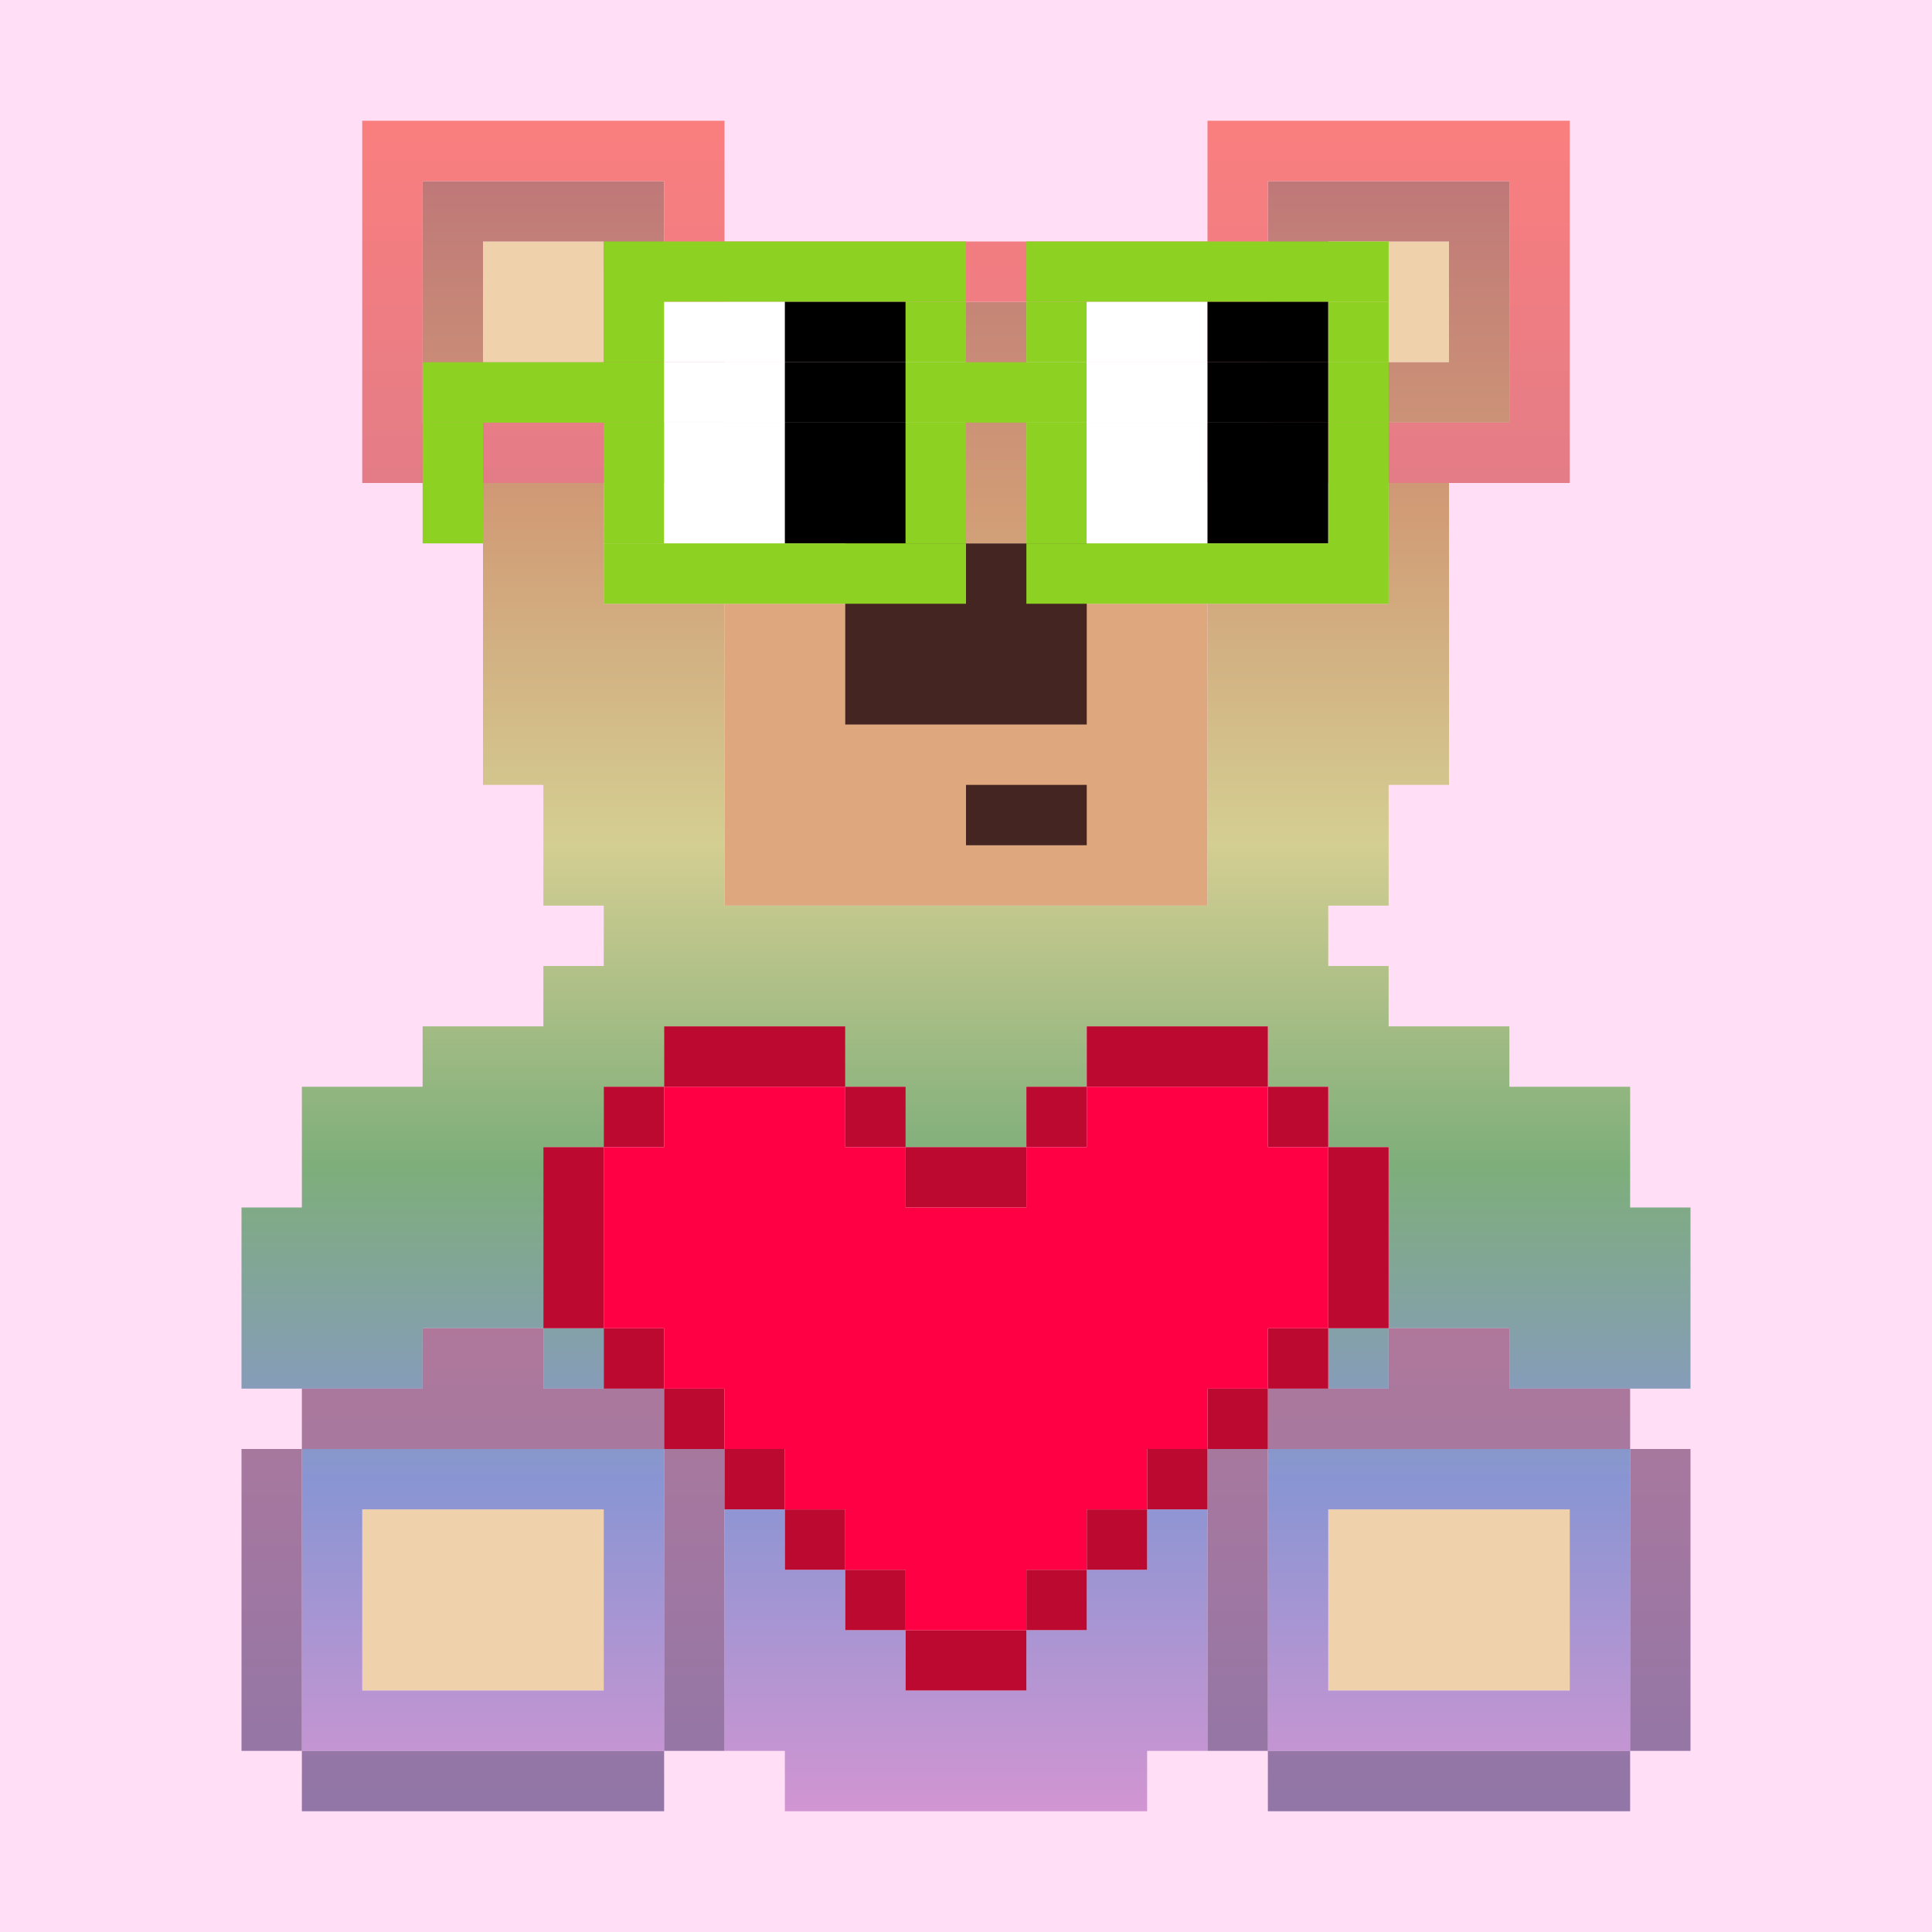
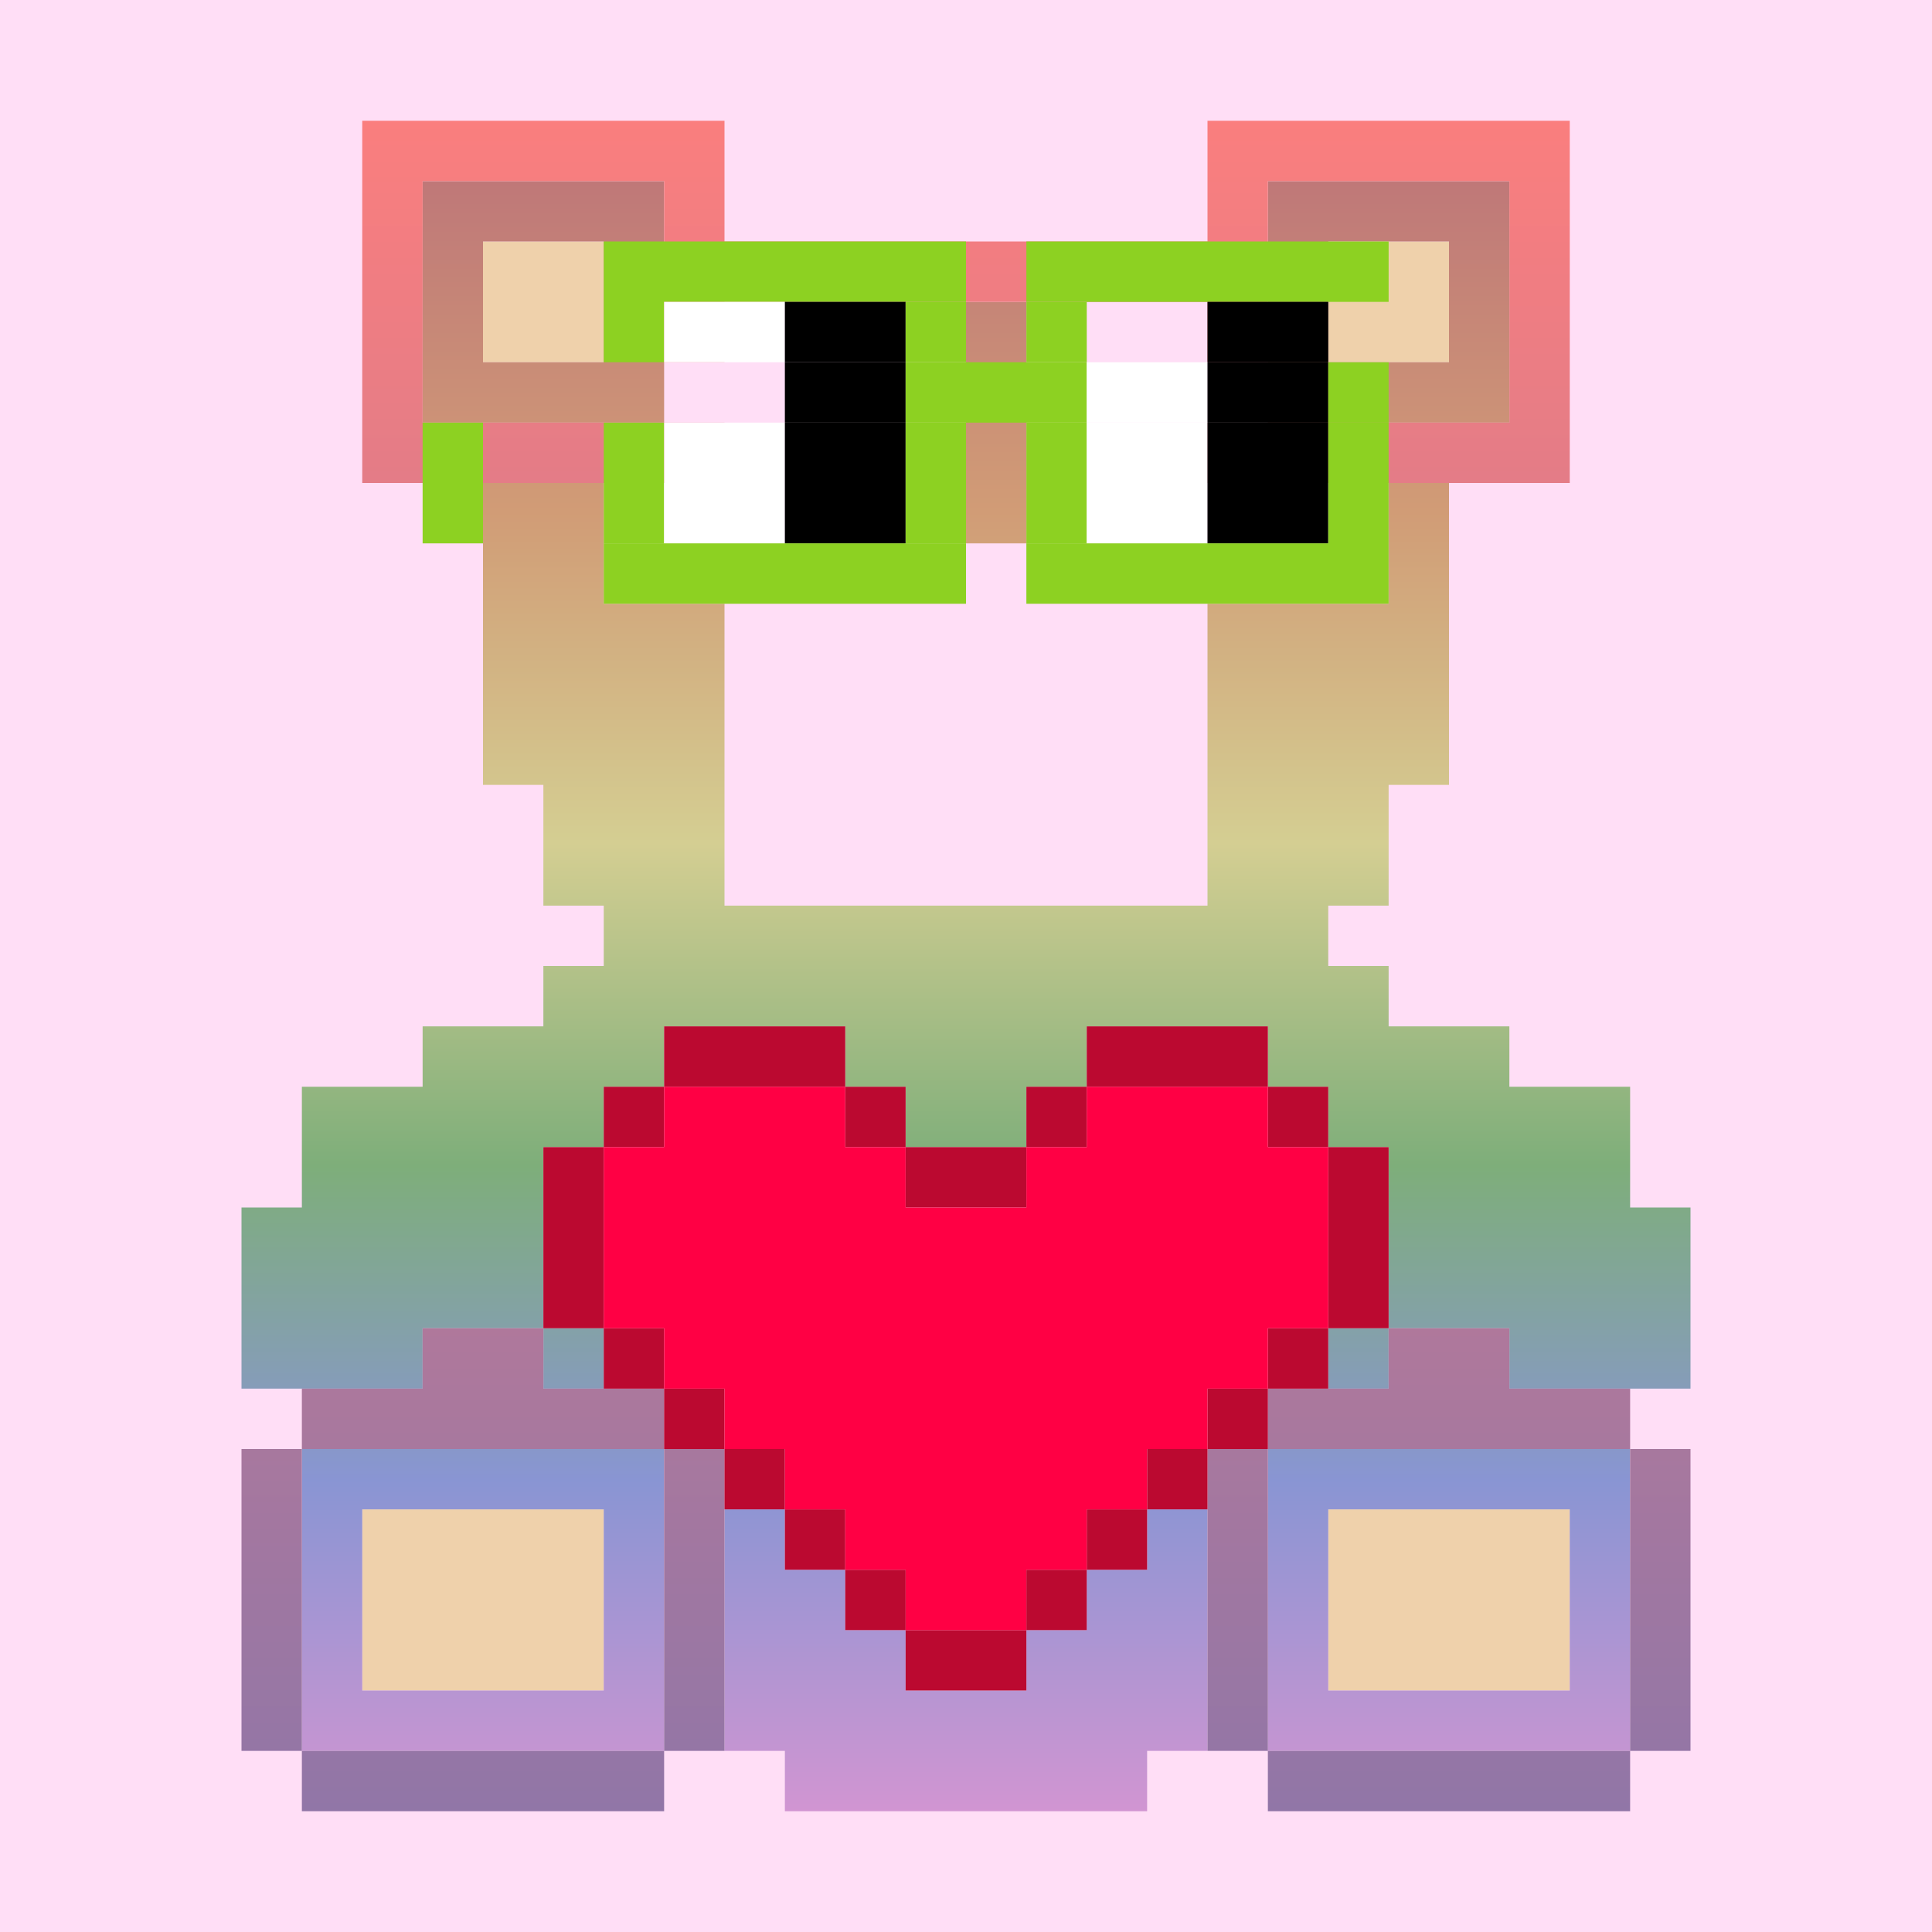
<svg xmlns="http://www.w3.org/2000/svg" width="32" height="32">
  <rect width="100%" height="100%" fill="#333333" stroke="none" />
  <svg width="32" height="32" fill="none" viewBox="0 0 32 32">
    <path fill="#FFDEF6" d="M0 0h32v32H0z" />
  </svg>
  <svg width="32" height="32" fill="none" viewBox="0 0 32 32">
    <path fill="#EFD1AB" fill-rule="evenodd" d="M10 4H8v2h2V4Zm14 0h-2v2h2V4ZM10 25v3H6v-3h4Zm16 3v-3h-4v3h4Z" clip-rule="evenodd" />
-     <path fill="#DFA77E" d="M12 10h8v5h-8z" />
-     <path fill="#442522" fill-rule="evenodd" d="M18 9h-4v3h4V9Zm0 4h-2v1h2v-1Z" clip-rule="evenodd" />
    <path fill="url(#paint0_linear_1_1906)" fill-rule="evenodd" d="M11 3H7v4h4V3Zm-1 1H8v2h2V4Zm11-1h4v4h-4V3Zm1 3h2V4h-2v2ZM8 8h2v2h2v5h8v-5h3V8h1v5h-1v2h-1v1h1v1h2v1h2v2h1v3h-3v-1h-2v-3h-1v-1h-1v-1h-3v1h-1v1h-2v-1h-1v-1h-3v1h-1v1H9v3H7v1H4v-3h1v-2h2v-1h2v-1h1v-1H9v-2H8V8Zm1 14h1v1H9v-1Zm14 0v1h-1v-1h1Zm-11 3h1v1h1v1h1v1h2v-1h1v-1h1v-1h1v4h-1v1h-6v-1h-1v-4Zm-1 0v-1H5v5h6v-4Zm-5 0v3h4v-3H6Zm21-1v5h-6v-5h6Zm-5 4v-3h4v3h-4ZM17 5h-1v4h1V5Z" clip-rule="evenodd" />
    <path fill="url(#paint1_linear_1_1906)" fill-rule="evenodd" d="M6 2h6v2h8V2h6v6h-6V7h5V3h-4v3h-1V5h-8v1h-1V3H7v4h5v1H6V2Zm3 21h2v1H5v-1h2v-1h2v1Zm-4 6H4v-5h1v5Zm6 0v1H5v-1h6Zm0 0h1v-5h-1v5Zm10-5h-1v5h1v1h6v-1h1v-5h-1v-1h-2v-1h-2v1h-2v1Zm0 0h6v5h-6v-5Z" clip-rule="evenodd" />
    <defs>
      <linearGradient id="paint0_linear_1_1906" x1="16" x2="16" y1="3" y2="30" gradientUnits="userSpaceOnUse">
        <stop stop-color="#BF7878" />
        <stop offset=".203" stop-color="#D19C76" />
        <stop offset=".406" stop-color="#D4CE92" />
        <stop offset=".604" stop-color="#7EAE7A" />
        <stop offset=".797" stop-color="#8995D3" />
        <stop offset="1" stop-color="#D195D2" />
      </linearGradient>
      <linearGradient id="paint1_linear_1_1906" x1="16" x2="16" y1="2" y2="30" gradientUnits="userSpaceOnUse">
        <stop stop-color="#FA7E7E" />
        <stop offset="1" stop-color="#9176A7" />
      </linearGradient>
    </defs>
  </svg>
  <svg width="32" height="32" fill="none" viewBox="0 0 32 32">
    <path fill="#BB0930" fill-rule="evenodd" d="M14 17h-3v1h-1v1H9v3h1v1h1v1h1v1h1v1h1v1h1v1h2v-1h1v-1h1v-1h1v-1h1v-1h1v-1h1v-3h-1v-1h-1v-1h-3v1h-1v1h-2v-1h-1v-1Zm0 1v1h1v1h2v-1h1v-1h3v1h1v3h-1v1h-1v1h-1v1h-1v1h-1v1h-2v-1h-1v-1h-1v-1h-1v-1h-1v-1h-1v-3h1v-1h3Z" clip-rule="evenodd" />
    <path fill="#F04" fill-rule="evenodd" d="M14 18h-3v1h-1v3h1v1h1v1h1v1h1v1h1v1h2v-1h1v-1h1v-1h1v-1h1v-1h1v-3h-1v-1h-3v1h-1v1h-2v-1h-1v-1Z" clip-rule="evenodd" />
  </svg>
  <svg width="32" height="32" fill="none" viewBox="0 0 32 32">
    <path fill="#8DD122" d="M16 4h-6v1h6V4ZM23 4h-6v1h6V4ZM11 5h-1v1h1V5Z" />
    <path fill="#fff" d="M13 5h-2v1h2V5Z" />
    <path fill="#000" d="M15 5h-2v1h2V5Z" />
    <path fill="#8DD122" d="M16 5h-1v1h1V5ZM18 5h-1v1h1V5Z" />
-     <path fill="#fff" d="M20 5h-2v1h2V5Z" />
    <path fill="#000" d="M22 5h-2v1h2V5Z" />
-     <path fill="#8DD122" d="M23 5h-1v1h1V5ZM11 6H7v1h4V6Z" />
-     <path fill="#fff" d="M13 6h-2v1h2V6Z" />
    <path fill="#000" d="M15 6h-2v1h2V6Z" />
    <path fill="#8DD122" d="M18 6h-3v1h3V6Z" />
    <path fill="#fff" d="M20 6h-2v1h2V6Z" />
    <path fill="#000" d="M22 6h-2v1h2V6Z" />
    <path fill="#8DD122" d="M23 6h-1v1h1V6ZM8 7H7v1h1V7ZM11 7h-1v1h1V7Z" />
    <path fill="#fff" d="M13 7h-2v1h2V7Z" />
    <path fill="#000" d="M15 7h-2v1h2V7Z" />
    <path fill="#8DD122" d="M16 7h-1v1h1V7ZM18 7h-1v1h1V7Z" />
    <path fill="#fff" d="M20 7h-2v1h2V7Z" />
    <path fill="#000" d="M22 7h-2v1h2V7Z" />
    <path fill="#8DD122" d="M23 7h-1v1h1V7ZM8 8H7v1h1V8ZM11 8h-1v1h1V8Z" />
    <path fill="#fff" d="M13 8h-2v1h2V8Z" />
    <path fill="#000" d="M15 8h-2v1h2V8Z" />
    <path fill="#8DD122" d="M16 8h-1v1h1V8ZM18 8h-1v1h1V8Z" />
    <path fill="#fff" d="M20 8h-2v1h2V8Z" />
    <path fill="#000" d="M22 8h-2v1h2V8Z" />
    <path fill="#8DD122" d="M23 8h-1v1h1V8ZM16 9h-6v1h6V9ZM23 9h-6v1h6V9Z" />
  </svg>
</svg>